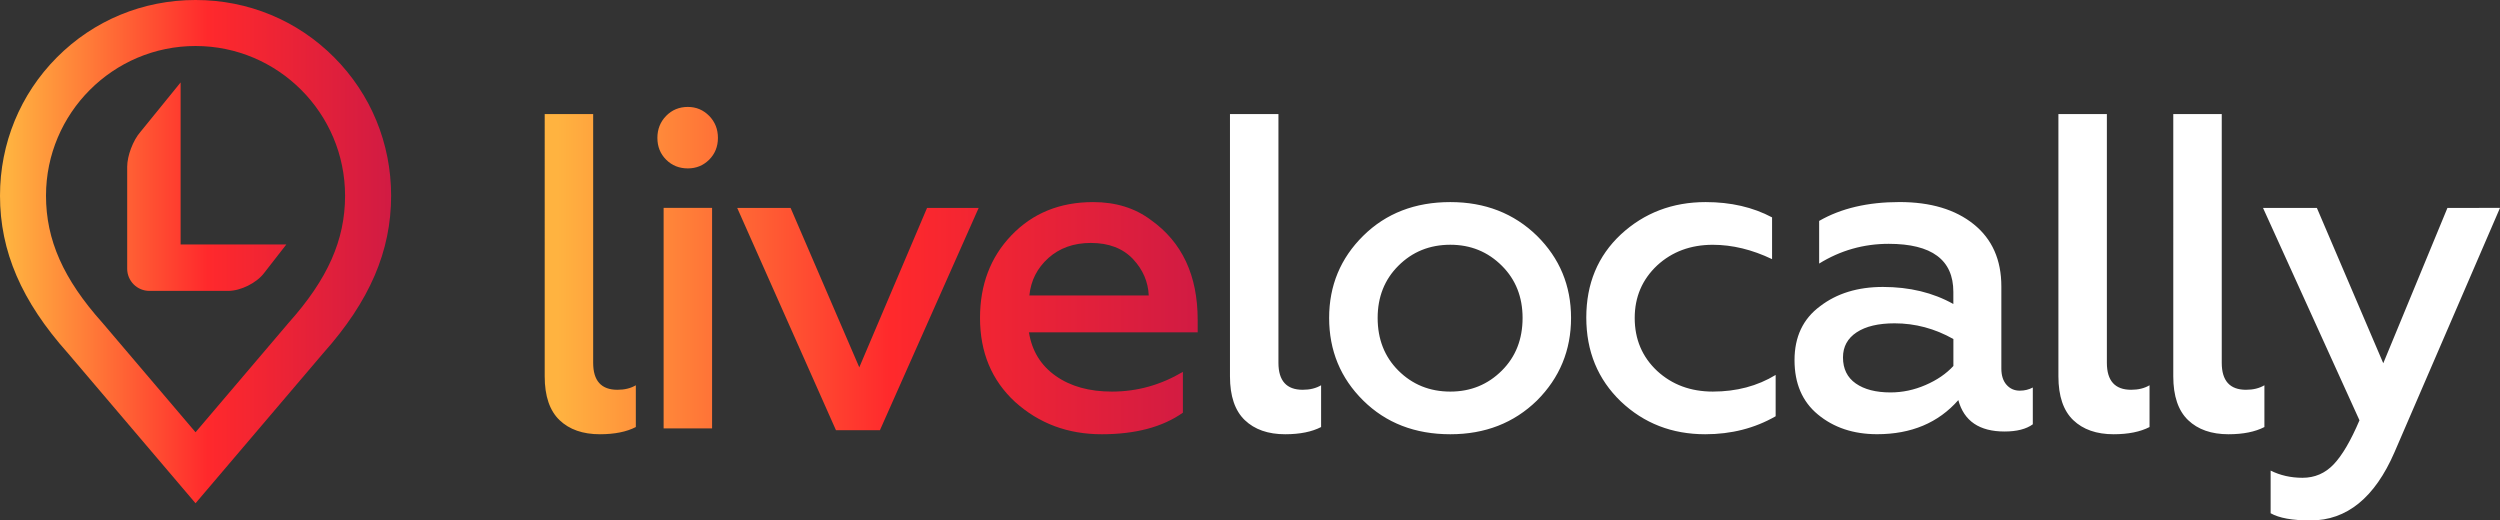
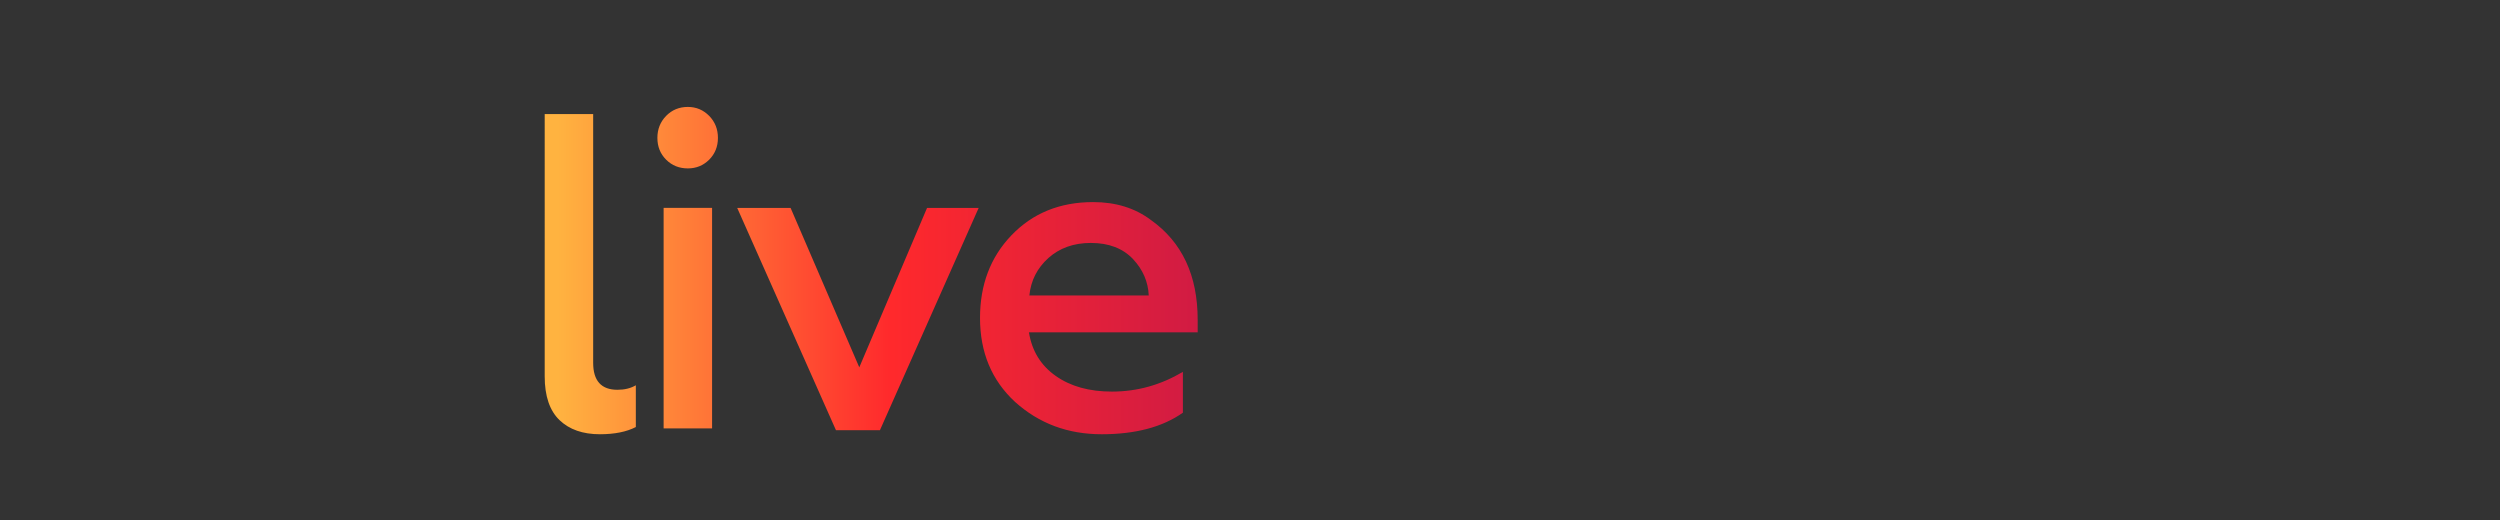
<svg xmlns="http://www.w3.org/2000/svg" version="1.1" id="Layer_1" x="0px" y="0px" viewBox="0 0 538 112" style="enable-background:new 0 0 538 112;" xml:space="preserve">
  <rect x="0" y="0" width="538" height="112" fill="#333333" stroke="none" />
  <style type="text/css">
	.st0{fill:#FFFFFF;}
	.st1{fill:url(#SVGID_1_);}
	.st2{fill:url(#SVGID_00000136385027556568113420000007159184419057219482_);}
</style>
  <g>
-     <path class="st0" d="M276.57,93.45c-3.67,0-6.57-1.01-8.69-3.04s-3.19-5.17-3.19-9.42V24.55h10.43v53.53c0,3.86,1.74,5.8,5.22,5.8   c1.55,0,2.86-0.32,3.96-0.97v8.99C282.3,92.93,279.73,93.45,276.57,93.45z M312.11,93.45c-7.6,0-13.84-2.42-18.74-7.25   c-4.89-4.83-7.34-10.76-7.34-17.78c0-6.96,2.45-12.85,7.34-17.68c4.89-4.83,11.14-7.25,18.74-7.25c7.47,0,13.68,2.42,18.64,7.25   c4.89,4.83,7.34,10.73,7.34,17.68c0,6.96-2.45,12.89-7.34,17.78C325.79,91.03,319.58,93.45,312.11,93.45z M312.11,84.27   c4.38,0,8.08-1.51,11.11-4.54c2.96-2.96,4.44-6.73,4.44-11.31c0-4.51-1.48-8.25-4.44-11.21c-3.03-3.03-6.73-4.54-11.11-4.54   c-4.44,0-8.18,1.51-11.2,4.54c-2.96,2.96-4.44,6.7-4.44,11.21c0,4.58,1.48,8.34,4.44,11.31C303.93,82.75,307.67,84.27,312.11,84.27   z M366.97,93.45c-7.15,0-13.2-2.35-18.16-7.05c-4.96-4.77-7.44-10.79-7.44-18.07c0-7.28,2.48-13.24,7.44-17.88   c5.02-4.64,11.11-6.96,18.25-6.96c5.41,0,10.17,1.1,14.29,3.29v8.99c-4.31-2.06-8.56-3.09-12.75-3.09c-4.77,0-8.76,1.48-11.98,4.44   c-3.22,3.03-4.83,6.8-4.83,11.31c0,4.58,1.61,8.38,4.83,11.4c3.22,2.96,7.21,4.44,11.98,4.44c5.08,0,9.59-1.19,13.52-3.58v8.89   C377.62,92.16,372.57,93.45,366.97,93.45z M434.66,84.07c1.03,0,1.96-0.23,2.8-0.68v7.92c-1.42,1.03-3.45,1.55-6.08,1.55   c-5.41,0-8.73-2.25-9.95-6.76c-4.31,4.9-10.14,7.34-17.48,7.34c-5.09,0-9.34-1.42-12.75-4.25c-3.35-2.77-5.02-6.67-5.02-11.69   c0-5.02,1.83-8.89,5.5-11.6c3.61-2.77,8.11-4.15,13.52-4.15c5.73,0,10.78,1.22,15.16,3.67v-2.61c0-6.89-4.64-10.34-13.91-10.34   c-5.41,0-10.4,1.42-14.97,4.25v-9.18c4.7-2.71,10.46-4.06,17.29-4.06c6.69,0,12.02,1.59,15.98,4.78c3.96,3.19,5.94,7.65,5.94,13.38   v17.68c0,1.48,0.37,2.64,1.11,3.48C432.55,83.66,433.51,84.07,434.66,84.07z M420.37,78.76v-5.8c-3.99-2.25-8.21-3.38-12.65-3.38   c-3.48,0-6.2,0.64-8.16,1.93c-1.96,1.29-2.95,3.09-2.95,5.41c0,2.45,0.92,4.32,2.75,5.6c1.84,1.29,4.33,1.93,7.48,1.93   c2.57,0,5.09-0.53,7.53-1.59C416.83,81.8,418.83,80.43,420.37,78.76z M454.85,93.45c-3.67,0-6.57-1.01-8.69-3.04   s-3.19-5.17-3.19-9.42V24.55h10.43v53.53c0,3.86,1.74,5.8,5.22,5.8c1.55,0,2.86-0.32,3.96-0.97v8.99   C460.58,92.93,458,93.45,454.85,93.45z M479.57,93.45c-3.67,0-6.57-1.01-8.69-3.04s-3.19-5.17-3.19-9.42V24.55h10.43v53.53   c0,3.86,1.74,5.8,5.22,5.8c1.55,0,2.86-0.32,3.96-0.97v8.99C485.3,92.93,482.73,93.45,479.57,93.45z M497.24,112   c-3.93,0-6.79-0.52-8.6-1.55v-9.18c2.06,1.03,4.35,1.55,6.86,1.55c2.64,0,4.88-0.97,6.71-2.9c1.84-1.93,3.68-5.09,5.55-9.47   l-20.76-45.71h11.59l14.29,33.43l13.81-33.43H538l-22.7,52.57C511.06,107.1,505.03,112,497.24,112z" />
    <linearGradient id="SVGID_1_" gradientUnits="userSpaceOnUse" x1="117.222" y1="58.224" x2="257.74" y2="58.224">
      <stop offset="0.02" style="stop-color:#FFB340" />
      <stop offset="0.531" style="stop-color:#FF292C" />
      <stop offset="1" style="stop-color:#D11B43" />
    </linearGradient>
    <path class="st1" d="M129.1,93.45c-3.67,0-6.57-1.01-8.69-3.04s-3.19-5.17-3.19-9.42V24.55h10.43v53.53c0,3.86,1.74,5.8,5.22,5.8   c1.55,0,2.86-0.32,3.96-0.97v8.99C134.83,92.93,132.25,93.45,129.1,93.45z M148.03,36.24c-1.87,0-3.43-0.63-4.68-1.88   c-1.26-1.26-1.88-2.82-1.88-4.69c0-1.87,0.63-3.45,1.88-4.73c1.26-1.29,2.82-1.93,4.68-1.93c1.8,0,3.33,0.65,4.59,1.93   c1.26,1.29,1.88,2.87,1.88,4.73c0,1.87-0.63,3.43-1.88,4.69C151.36,35.61,149.83,36.24,148.03,36.24z M153.24,92.19h-10.43V44.74   h10.43V92.19z M189.36,92.58h-9.46l-21.25-47.83h11.49l14.78,34.3l14.58-34.3h11.11L189.36,92.58z M210.9,68.42   c0-7.15,2.25-13.08,6.76-17.78c4.57-4.77,10.43-7.15,17.58-7.15c4.89,0,9.04,1.29,12.46,3.87c6.7,4.77,10.04,11.92,10.04,21.45   v2.71h-36.31c0.64,4,2.56,7.12,5.75,9.37c3.19,2.26,7.23,3.38,12.12,3.38c5.41,0,10.49-1.42,15.26-4.25v8.79   c-4.38,3.09-10.21,4.64-17.48,4.64c-7.28,0-13.49-2.32-18.64-6.96C213.41,81.85,210.9,75.83,210.9,68.42z M221.52,63.59h25.69   c-0.13-2.96-1.26-5.57-3.38-7.83c-2.19-2.32-5.22-3.48-9.08-3.48c-3.67,0-6.71,1.08-9.13,3.24   C223.21,57.68,221.84,60.37,221.52,63.59z" />
    <g>
      <linearGradient id="SVGID_00000042710332677804808790000018234830986501189537_" gradientUnits="userSpaceOnUse" x1="0" y1="54.151" x2="84.164" y2="54.151">
        <stop offset="0.02" style="stop-color:#FFB340" />
        <stop offset="0.531" style="stop-color:#FF292C" />
        <stop offset="1" style="stop-color:#D11B43" />
      </linearGradient>
-       <path style="fill:url(#SVGID_00000042710332677804808790000018234830986501189537_);" d="M38.87,17.74v34.87h22.75L56.8,58.8    c-1.6,2.1-5.03,3.8-7.67,3.8H32.15c-2.64,0-4.78-2.14-4.78-4.78V35.89c0-2.36,1.27-5.71,2.83-7.48L38.87,17.74z M69.55,76.01    c9.97-11.16,14.62-21.93,14.62-33.89c0-11.27-4.35-21.84-12.25-29.77C63.99,4.38,53.39,0,42.08,0C30.77,0,20.17,4.38,12.25,12.34    C4.35,20.28,0,30.85,0,42.12C0,54.07,4.64,64.84,14.61,76l27.47,32.3L69.55,76.01z M74.26,42.12c0,9.52-3.74,17.95-12.13,27.33    L42.08,93.02L22.11,69.54l-0.08-0.09C13.64,60.07,9.9,51.64,9.9,42.12C9.9,24.35,24.34,9.9,42.08,9.9    C59.83,9.9,74.26,24.35,74.26,42.12z" />
    </g>
  </g>
</svg>